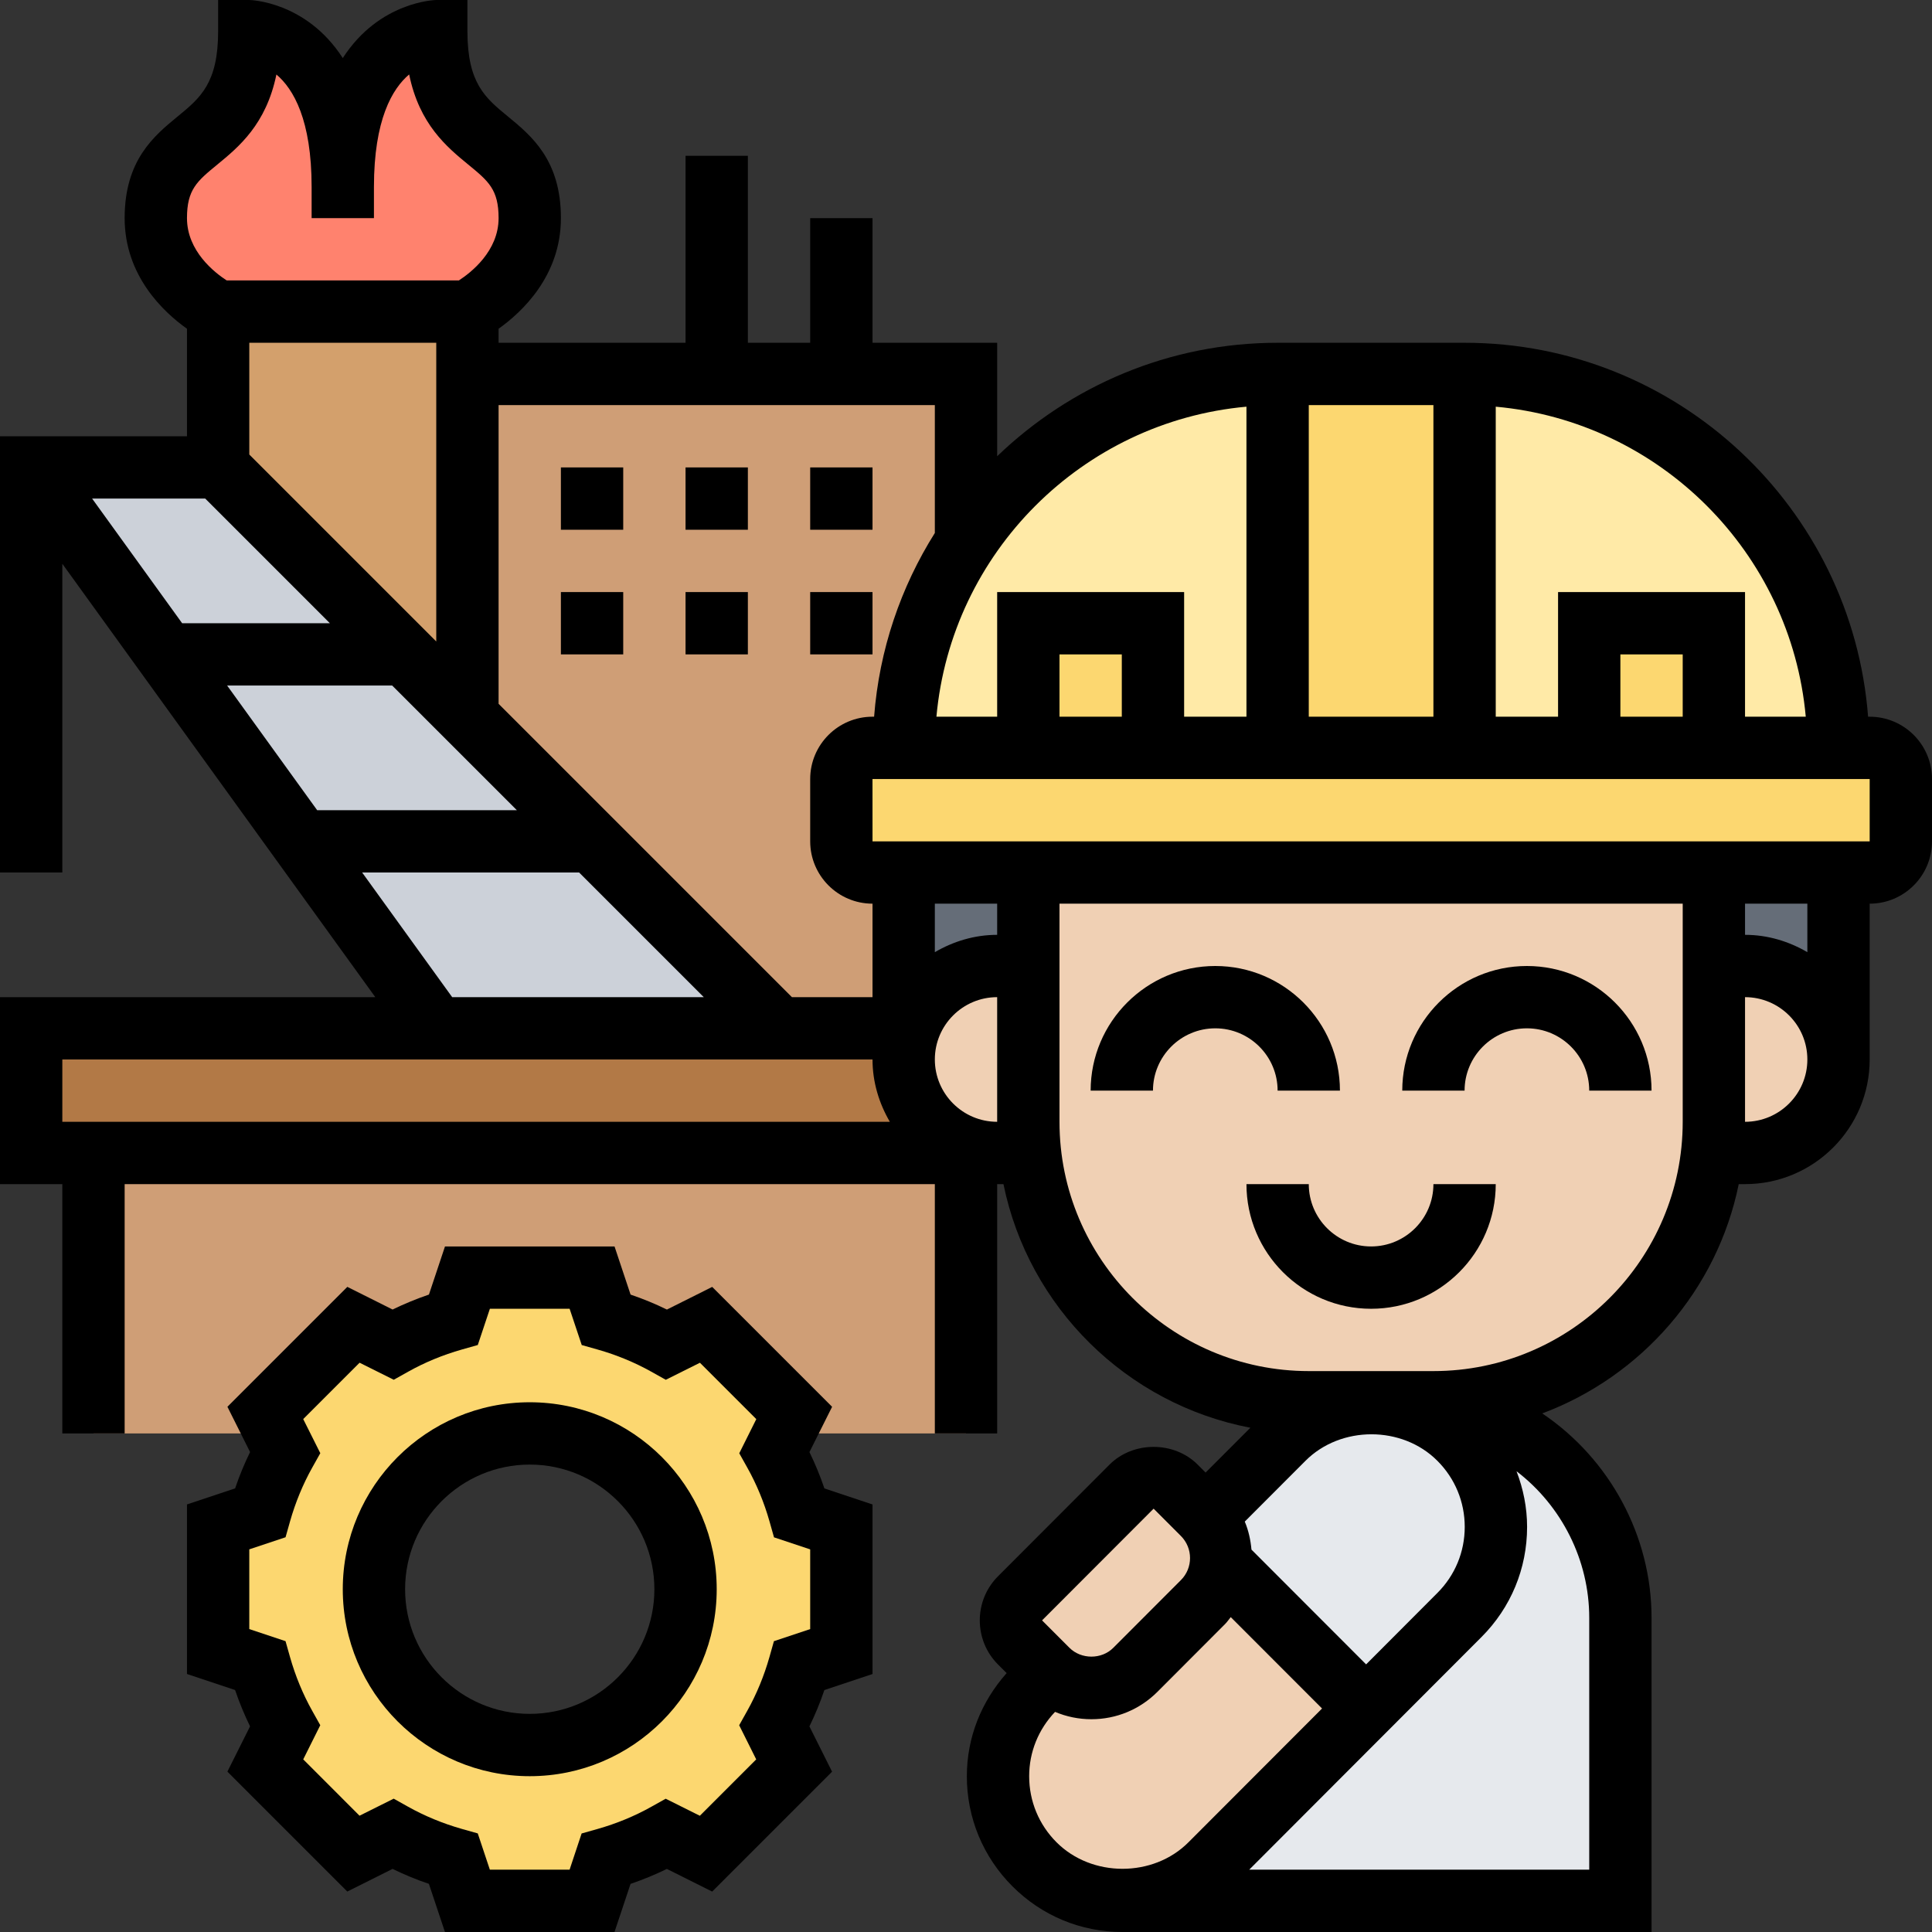
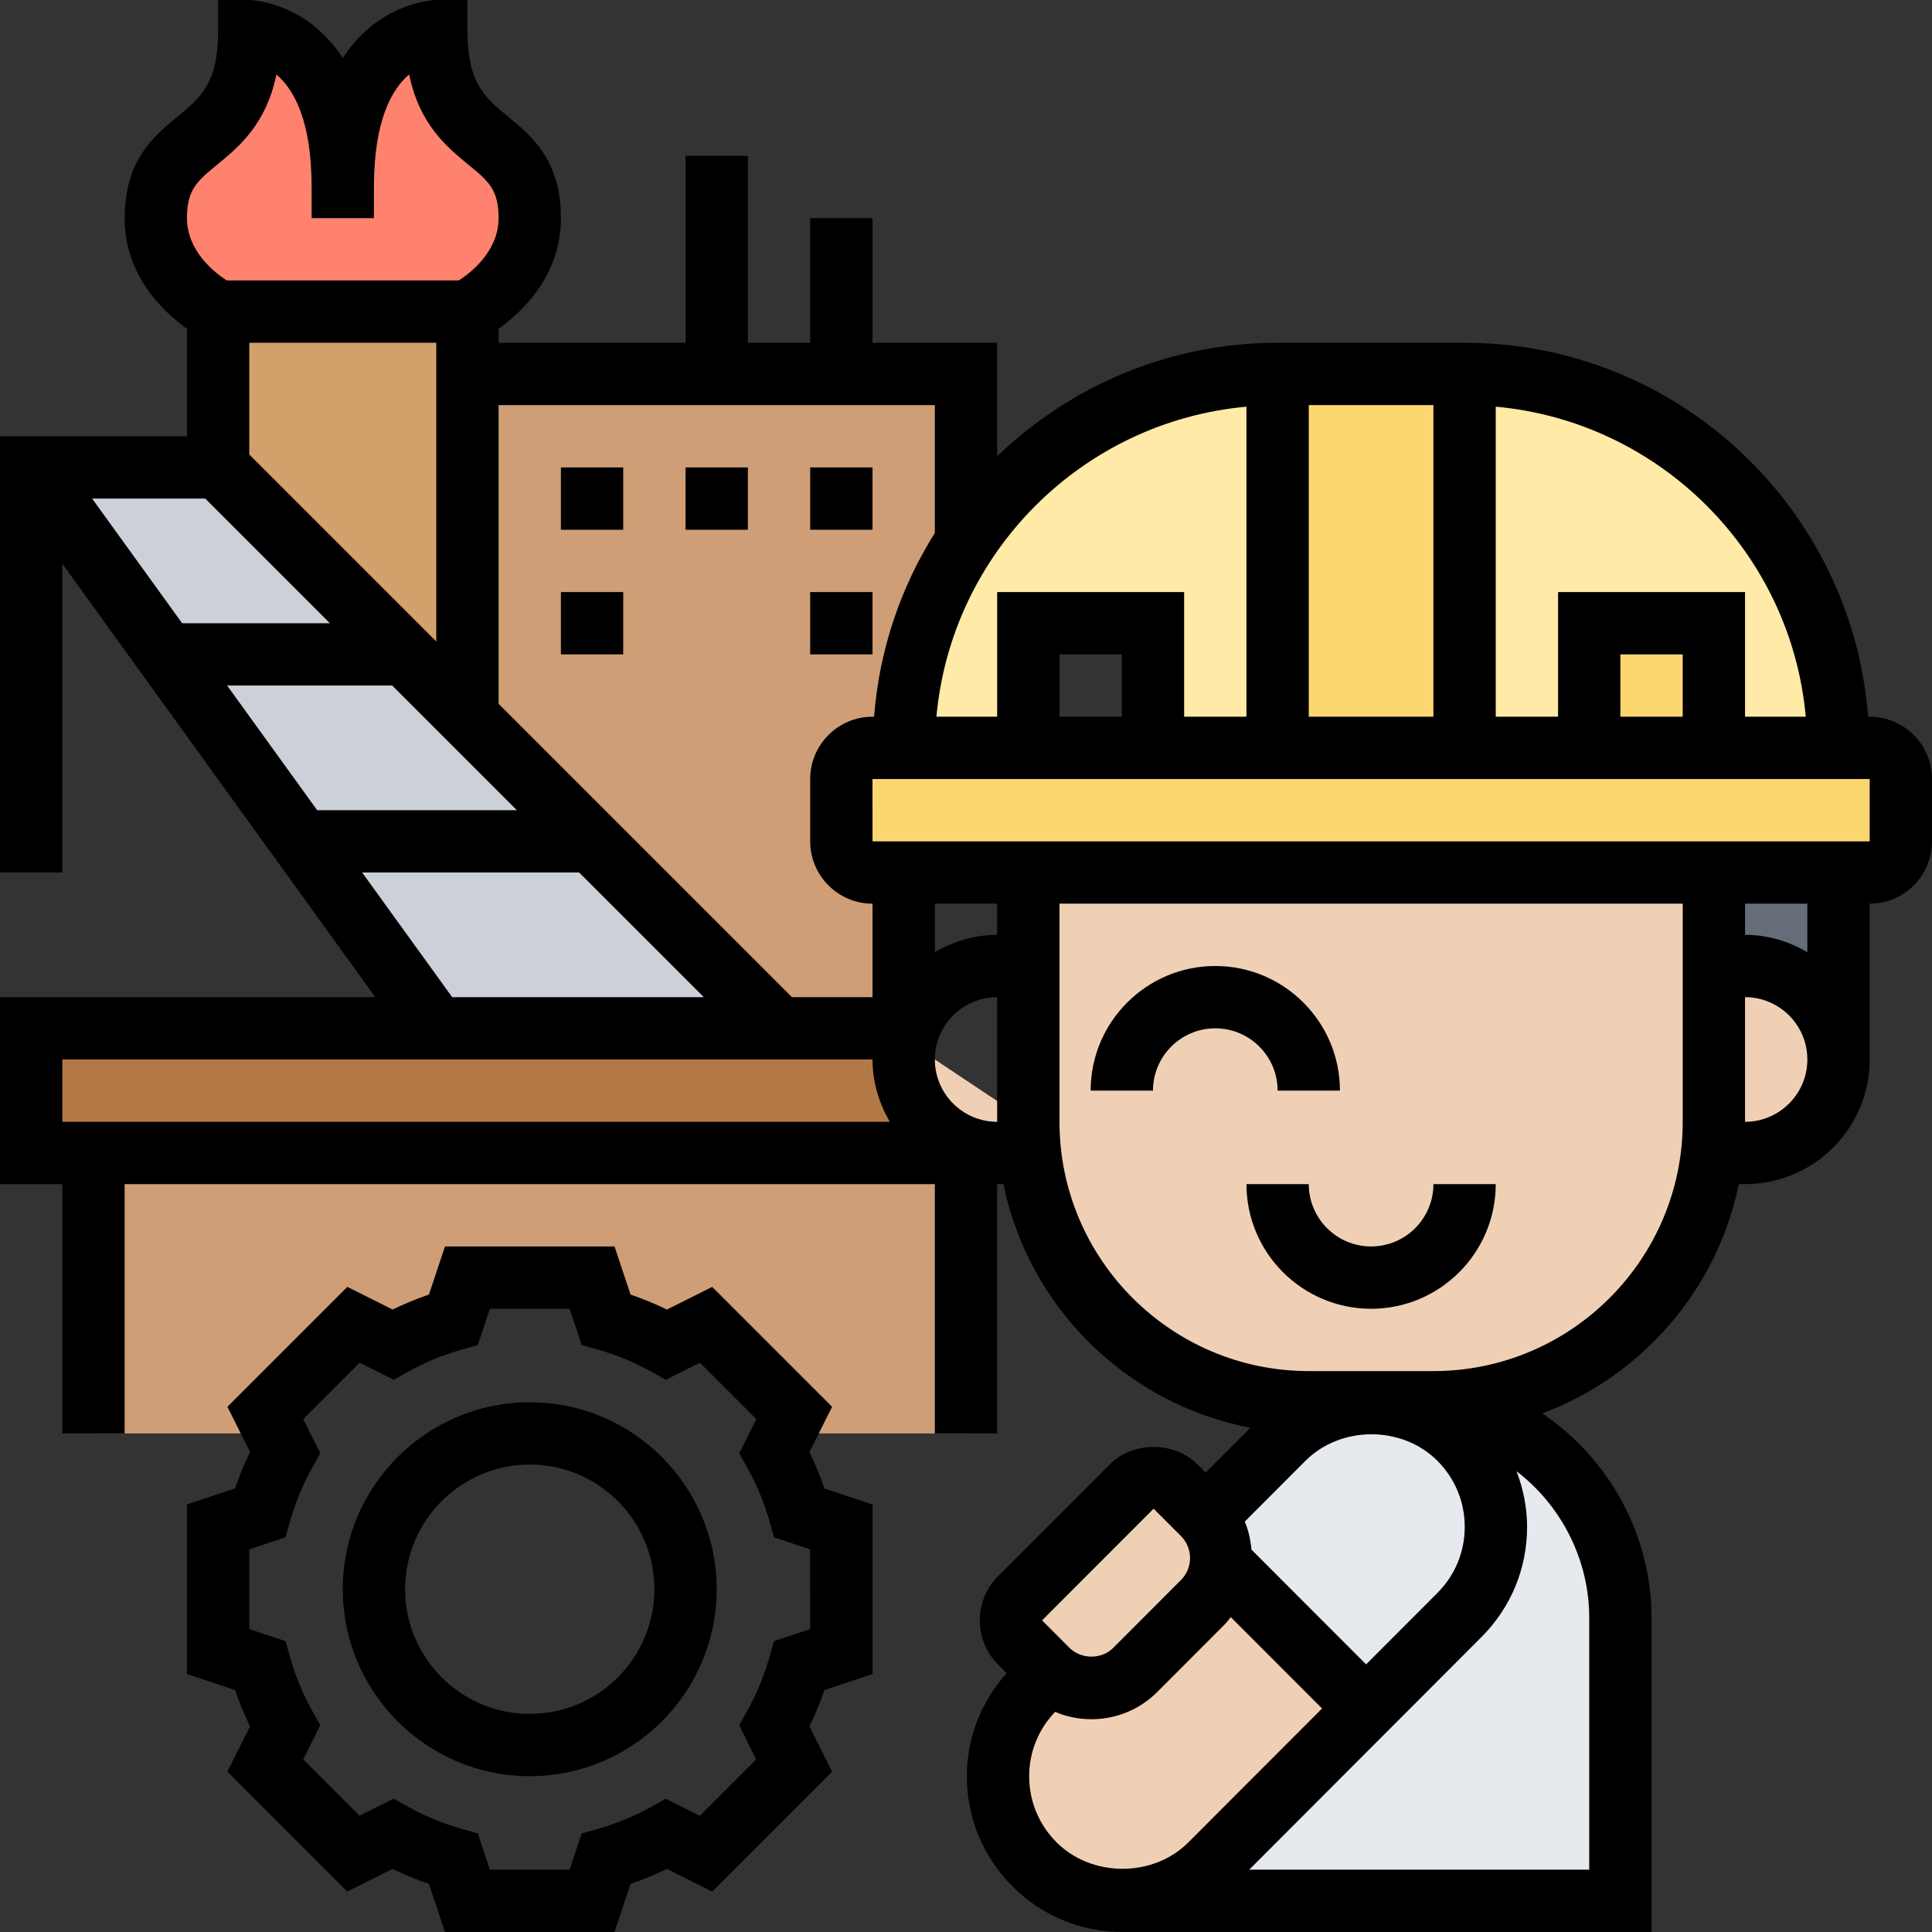
<svg xmlns="http://www.w3.org/2000/svg" id="Layer_5" enable-background="new 0 0 62 62" height="512" viewBox="0 0 62 62" width="512">
  <rect x="0" y="0" width="62" height="62" fill="#333333" stroke="none" />
  <g>
    <g>
      <g>
        <path d="m15 23v-11h8 4 4v5.36c-1.26 1.9-2 4.18-2 6.64h-1c-.55 0-1 .45-1 1v2c0 .55.45 1 1 1h1v5h-4z" fill="#cf9e76" />
      </g>
      <g>
        <path d="m15 12v11l-8-8v-5h8z" fill="#d3a06c" />
      </g>
      <g>
        <path d="m25 33h-11l-13-18h6l8 8z" fill="#ccd1d9" />
      </g>
      <g>
        <path d="m31 37v9h-5.84l.33-.66-2.83-2.83-1.27.64c-.61-.34-1.26-.61-1.94-.8l-.45-1.35h-4l-.45 1.35c-.68.19-1.33.46-1.94.8l-1.27-.64-2.83 2.83.33.66h-5.84v-9z" fill="#cf9e76" />
      </g>
      <g>
        <path d="m31 37h-28-2v-4h13 11 4v1c0 .83.34 1.58.88 2.12s1.29.88 2.12.88z" fill="#b27946" />
      </g>
      <g>
        <path d="m11 6c0-5 3-5 3-5 0 4 3 3 3 6 0 2-2 3-2 3h-8s-2-1-2-3c0-3 3-2 3-6 0 0 3 0 3 5z" fill="#ff826e" />
      </g>
      <g>
        <path d="m59 24h-4v-4h-4v4h-4v-12c6.63 0 12 5.37 12 12z" fill="#ffeaa7" />
      </g>
      <g>
        <path d="m41 12v12h-4v-4h-4v4h-4c0-2.46.74-4.74 2-6.64 2.15-3.23 5.83-5.36 10-5.36z" fill="#ffeaa7" />
      </g>
      <g>
        <path d="m51 20h4v4h-4z" fill="#fcd770" />
      </g>
      <g>
        <path d="m41 12h6v12h-6z" fill="#fcd770" />
      </g>
      <g>
-         <path d="m33 20h4v4h-4z" fill="#fcd770" />
-       </g>
+         </g>
      <g>
        <path d="m29 24h4 4 4 6 4 4 4 1c.55 0 1 .45 1 1v2c0 .55-.45 1-1 1h-1-4-22-4-1c-.55 0-1-.45-1-1v-2c0-.55.45-1 1-1z" fill="#fcd770" />
      </g>
      <g>
        <path d="m59 28v6c0-1.66-1.34-3-3-3h-1v-3z" fill="#656d78" />
      </g>
      <g>
-         <path d="m29 28h4v3h-1c-1.66 0-3 1.34-3 3v-1z" fill="#656d78" />
-       </g>
+         </g>
      <g>
        <path d="m48.65 45.99c2.08 1.25 3.35 3.5 3.35 5.93v9.08h-15.98c1.07 0 2.07-.42 2.83-1.17l4.99-5 3-3c.75-.76 1.17-1.76 1.17-2.83s-.42-2.07-1.17-2.83c-.76-.75-1.76-1.17-2.83-1.17h1.08c1.26 0 2.48.34 3.56.99z" fill="#e6e9ed" />
      </g>
      <g>
        <path d="m38.69 48.68 2.5-2.51c.75-.75 1.75-1.17 2.82-1.17s2.07.42 2.83 1.17c.75.76 1.17 1.76 1.17 2.83s-.42 2.07-1.17 2.83l-3 3-4.66-4.67h-.02c.06-.52-.1-1.05-.48-1.47z" fill="#e6e9ed" />
      </g>
      <g>
        <path d="m38.6 51.41c.35-.35.54-.79.56-1.25h.02l4.66 4.67-4.99 5c-.76.75-1.76 1.17-2.83 1.17-1.06 0-2.07-.42-2.82-1.17-.76-.76-1.17-1.76-1.17-2.83s.41-2.07 1.17-2.83l.5-.5c.78.7 1.99.67 2.74-.08z" fill="#f0d0b4" />
      </g>
      <g>
        <path d="m38.68 48.69c.38.42.54.95.48 1.47-.02.46-.21.9-.56 1.25l-2.16 2.18c-.75.75-1.96.78-2.74.08-.03-.02-.06-.05-.09-.08l-.88-.88c-.39-.39-.39-1.03 0-1.42l3.58-3.58c.39-.39 1.03-.39 1.42 0l.87.88c.03.03.06.06.08.1z" fill="#f0d0b4" />
      </g>
      <g>
        <path d="m58.12 36.12c-.54.54-1.29.88-2.12.88h-1-.06c.04-.33.06-.66.06-1v-5h1c1.66 0 3 1.34 3 3 0 .83-.34 1.58-.88 2.12z" fill="#f0d0b4" />
      </g>
      <g>
        <path d="m33.06 37c-.04-.33-.06-.66-.06-1v-5-3h22v3 5c0 .34-.02.67-.06 1-.49 4.5-4.31 8-8.94 8h-.91-1.08-2.01c-4.63 0-8.45-3.5-8.94-8z" fill="#f0d0b4" />
      </g>
      <g>
-         <path d="m33 36c0 .34.02.67.06 1h-.06-1c-.83 0-1.58-.34-2.12-.88s-.88-1.29-.88-2.12c0-1.66 1.34-3 3-3h1z" fill="#f0d0b4" />
+         <path d="m33 36c0 .34.02.67.06 1h-.06-1c-.83 0-1.58-.34-2.12-.88s-.88-1.29-.88-2.12h1z" fill="#f0d0b4" />
      </g>
      <g>
-         <path d="m25.16 46-.31.61c.34.61.61 1.26.8 1.94l1.35.45v4l-1.35.45c-.19.68-.46 1.33-.8 1.94l.64 1.27-2.83 2.83-1.27-.64c-.61.34-1.26.61-1.94.8l-.45 1.35h-4l-.45-1.35c-.68-.19-1.33-.46-1.94-.8l-1.27.64-2.83-2.83.64-1.27c-.34-.61-.61-1.26-.8-1.94l-1.35-.45v-4l1.35-.45c.19-.68.46-1.33.8-1.94l-.31-.61-.33-.66 2.83-2.83 1.27.64c.61-.34 1.26-.61 1.94-.8l.45-1.35h4l.45 1.35c.68.19 1.33.46 1.94.8l1.27-.64 2.83 2.83zm-3.16 5c0-2.76-2.24-5-5-5s-5 2.24-5 5 2.24 5 5 5 5-2.24 5-5z" fill="#fcd770" />
-       </g>
+         </g>
    </g>
    <g>
      <path d="m60 23h-.051c-.514-6.701-6.119-12-12.949-12h-6c-3.493 0-6.662 1.392-9 3.641v-3.641h-4v-4h-2v4h-2v-6h-2v6h-6v-.45c.752-.535 2-1.7 2-3.55 0-1.865-.945-2.641-1.704-3.265-.724-.594-1.296-1.064-1.296-2.735v-1h-1c-.027 0-1.824.039-3 1.864-1.176-1.825-2.973-1.864-3-1.864h-1v1c0 1.671-.572 2.141-1.296 2.735-.759.624-1.704 1.4-1.704 3.265 0 1.85 1.248 3.015 2 3.55v3.45h-6v14h2v-9.908l10.044 13.908h-12.044v6h2v8h2v-8h26v8h2v-8h.202c.806 3.953 3.954 7.061 7.924 7.818l-1.437 1.438-.255-.255c-.754-.758-2.074-.758-2.828 0l-3.581 3.586c-.777.779-.777 2.047.001 2.827l.278.278c-.815.916-1.277 2.071-1.277 3.308 0 1.336.52 2.591 1.463 3.534.943.945 2.198 1.466 3.532 1.466h16.978v-10.085c0-2.628-1.341-5.097-3.507-6.557 3.187-1.194 5.613-3.96 6.305-7.358h.202c2.206 0 4-1.794 4-4v-5c1.103 0 2-.897 2-2v-2c0-1.103-.897-2-2-2zm-2.051 0h-1.949v-4h-6v4h-2v-9.949c5.268.477 9.472 4.681 9.949 9.949zm-3.949 0h-2v-2h2zm-12-10h4v10h-4zm-2 .051v9.949h-2v-4h-6v4h-1.949c.477-5.268 4.681-9.472 9.949-9.949zm-4 9.949h-2v-2h2zm-6-10v4.104c-1.092 1.735-1.784 3.741-1.949 5.896h-.051c-1.103 0-2 .897-2 2v2c0 1.103.897 2 2 2v3h-2.586l-9.414-9.414v-9.586zm2 17c-.732 0-1.409.212-2 .556v-1.556h2zm-24.711-8h5.297l4 4h-6.408zm6.711-1.414-6-6v-3.586h6zm-3.414-.586h-4.741l-2.889-4h3.63zm-3.612-14.719c.683-.561 1.567-1.287 1.896-2.89.544.459 1.13 1.453 1.13 3.609v1h2v-1c0-2.161.589-3.154 1.13-3.611.328 1.604 1.213 2.331 1.896 2.892.649.532.974.8.974 1.719 0 1.063-.893 1.752-1.275 2h-7.45c-.382-.248-1.275-.937-1.275-2 0-.919.325-1.187.974-1.719zm4.648 22.719h6.963l4 4h-8.074zm-9.622 6h26c0 .732.212 1.409.556 2h-26.556zm28 0c0-1.103.897-2 2-2v4c-1.103 0-2-.897-2-2zm13.84 19.412-3.679-3.683c-.028-.307-.093-.611-.215-.899l1.948-1.951c1.132-1.135 3.104-1.134 4.233 0 .566.566.878 1.319.878 2.121s-.312 1.555-.879 2.121zm-6.819-4.997.876.877c.39.391.39 1.025 0 1.415l-2.169 2.172c-.375.379-1.03.379-1.409 0l-.878-.879zm-3.116 10.706c-.566-.566-.878-1.319-.878-2.121 0-.776.298-1.504.831-2.064.364.154.758.236 1.165.236.801 0 1.554-.313 2.12-.879l2.169-2.173c.07-.07.122-.15.184-.225l2.93 2.933-4.287 4.293c-1.131 1.136-3.103 1.134-4.234 0zm17.095-7.206v8.085h-10.911l7.453-7.465c.944-.944 1.464-2.199 1.464-3.535 0-.622-.123-1.222-.339-1.786 1.45 1.109 2.333 2.854 2.333 4.701zm-5-7.915h-.906-1.083-2.011c-4.411 0-8-3.589-8-8v-7h20v7c0 4.411-3.589 8-8 8zm10-8v-4c1.103 0 2 .897 2 2s-.897 2-2 2zm2-5.444c-.591-.344-1.268-.556-2-.556v-1h2zm2-3.556h-32l-.001-2h.001 32z" />
      <path d="m41 35h2c0-2.206-1.794-4-4-4s-4 1.794-4 4h2c0-1.103.897-2 2-2s2 .897 2 2z" />
-       <path d="m49 31c-2.206 0-4 1.794-4 4h2c0-1.103.897-2 2-2s2 .897 2 2h2c0-2.206-1.794-4-4-4z" />
      <path d="m44 40c-1.103 0-2-.897-2-2h-2c0 2.206 1.794 4 4 4s4-1.794 4-4h-2c0 1.103-.897 2-2 2z" />
      <path d="m25.976 46.599.727-1.453-3.848-3.848-1.453.727c-.376-.184-.765-.344-1.166-.48l-.515-1.545h-5.441l-.515 1.544c-.401.137-.79.297-1.166.48l-1.453-.727-3.848 3.848.727 1.453c-.184.376-.345.766-.48 1.166l-1.545.515v5.441l1.544.515c.136.4.297.79.48 1.166l-.727 1.453 3.848 3.848 1.453-.727c.376.184.766.345 1.166.48l.515 1.545h5.441l.515-1.544c.4-.136.79-.297 1.166-.48l1.453.727 3.848-3.848-.727-1.453c.184-.376.345-.766.48-1.166l1.545-.515v-5.441l-1.544-.515c-.136-.401-.297-.79-.48-1.166zm.024 5.68-1.164.388-.144.51c-.173.608-.412 1.189-.712 1.725l-.259.463.547 1.096-1.809 1.809-1.096-.547-.463.259c-.535.3-1.116.539-1.725.712l-.51.144-.386 1.162h-2.559l-.388-1.164-.51-.144c-.608-.173-1.189-.412-1.725-.712l-.463-.259-1.096.547-1.807-1.808.547-1.096-.259-.463c-.3-.535-.539-1.116-.712-1.725l-.144-.51-1.163-.387v-2.559l1.164-.388.144-.51c.173-.608.412-1.189.712-1.725l.259-.463-.548-1.094 1.809-1.809 1.096.547.463-.259c.535-.3 1.115-.539 1.725-.712l.509-.144.388-1.163h2.559l.389 1.164.509.144c.609.173 1.189.412 1.725.712l.463.259 1.096-.547 1.809 1.809-.547 1.096.259.463c.3.535.539 1.116.712 1.725l.144.51 1.161.386z" />
      <path d="m17 45c-3.309 0-6 2.691-6 6s2.691 6 6 6 6-2.691 6-6-2.691-6-6-6zm0 10c-2.206 0-4-1.794-4-4s1.794-4 4-4 4 1.794 4 4-1.794 4-4 4z" />
      <path d="m22 15h2v2h-2z" />
      <path d="m26 15h2v2h-2z" />
      <path d="m18 15h2v2h-2z" />
      <path d="m26 19h2v2h-2z" />
-       <path d="m22 19h2v2h-2z" />
      <path d="m18 19h2v2h-2z" />
    </g>
  </g>
</svg>